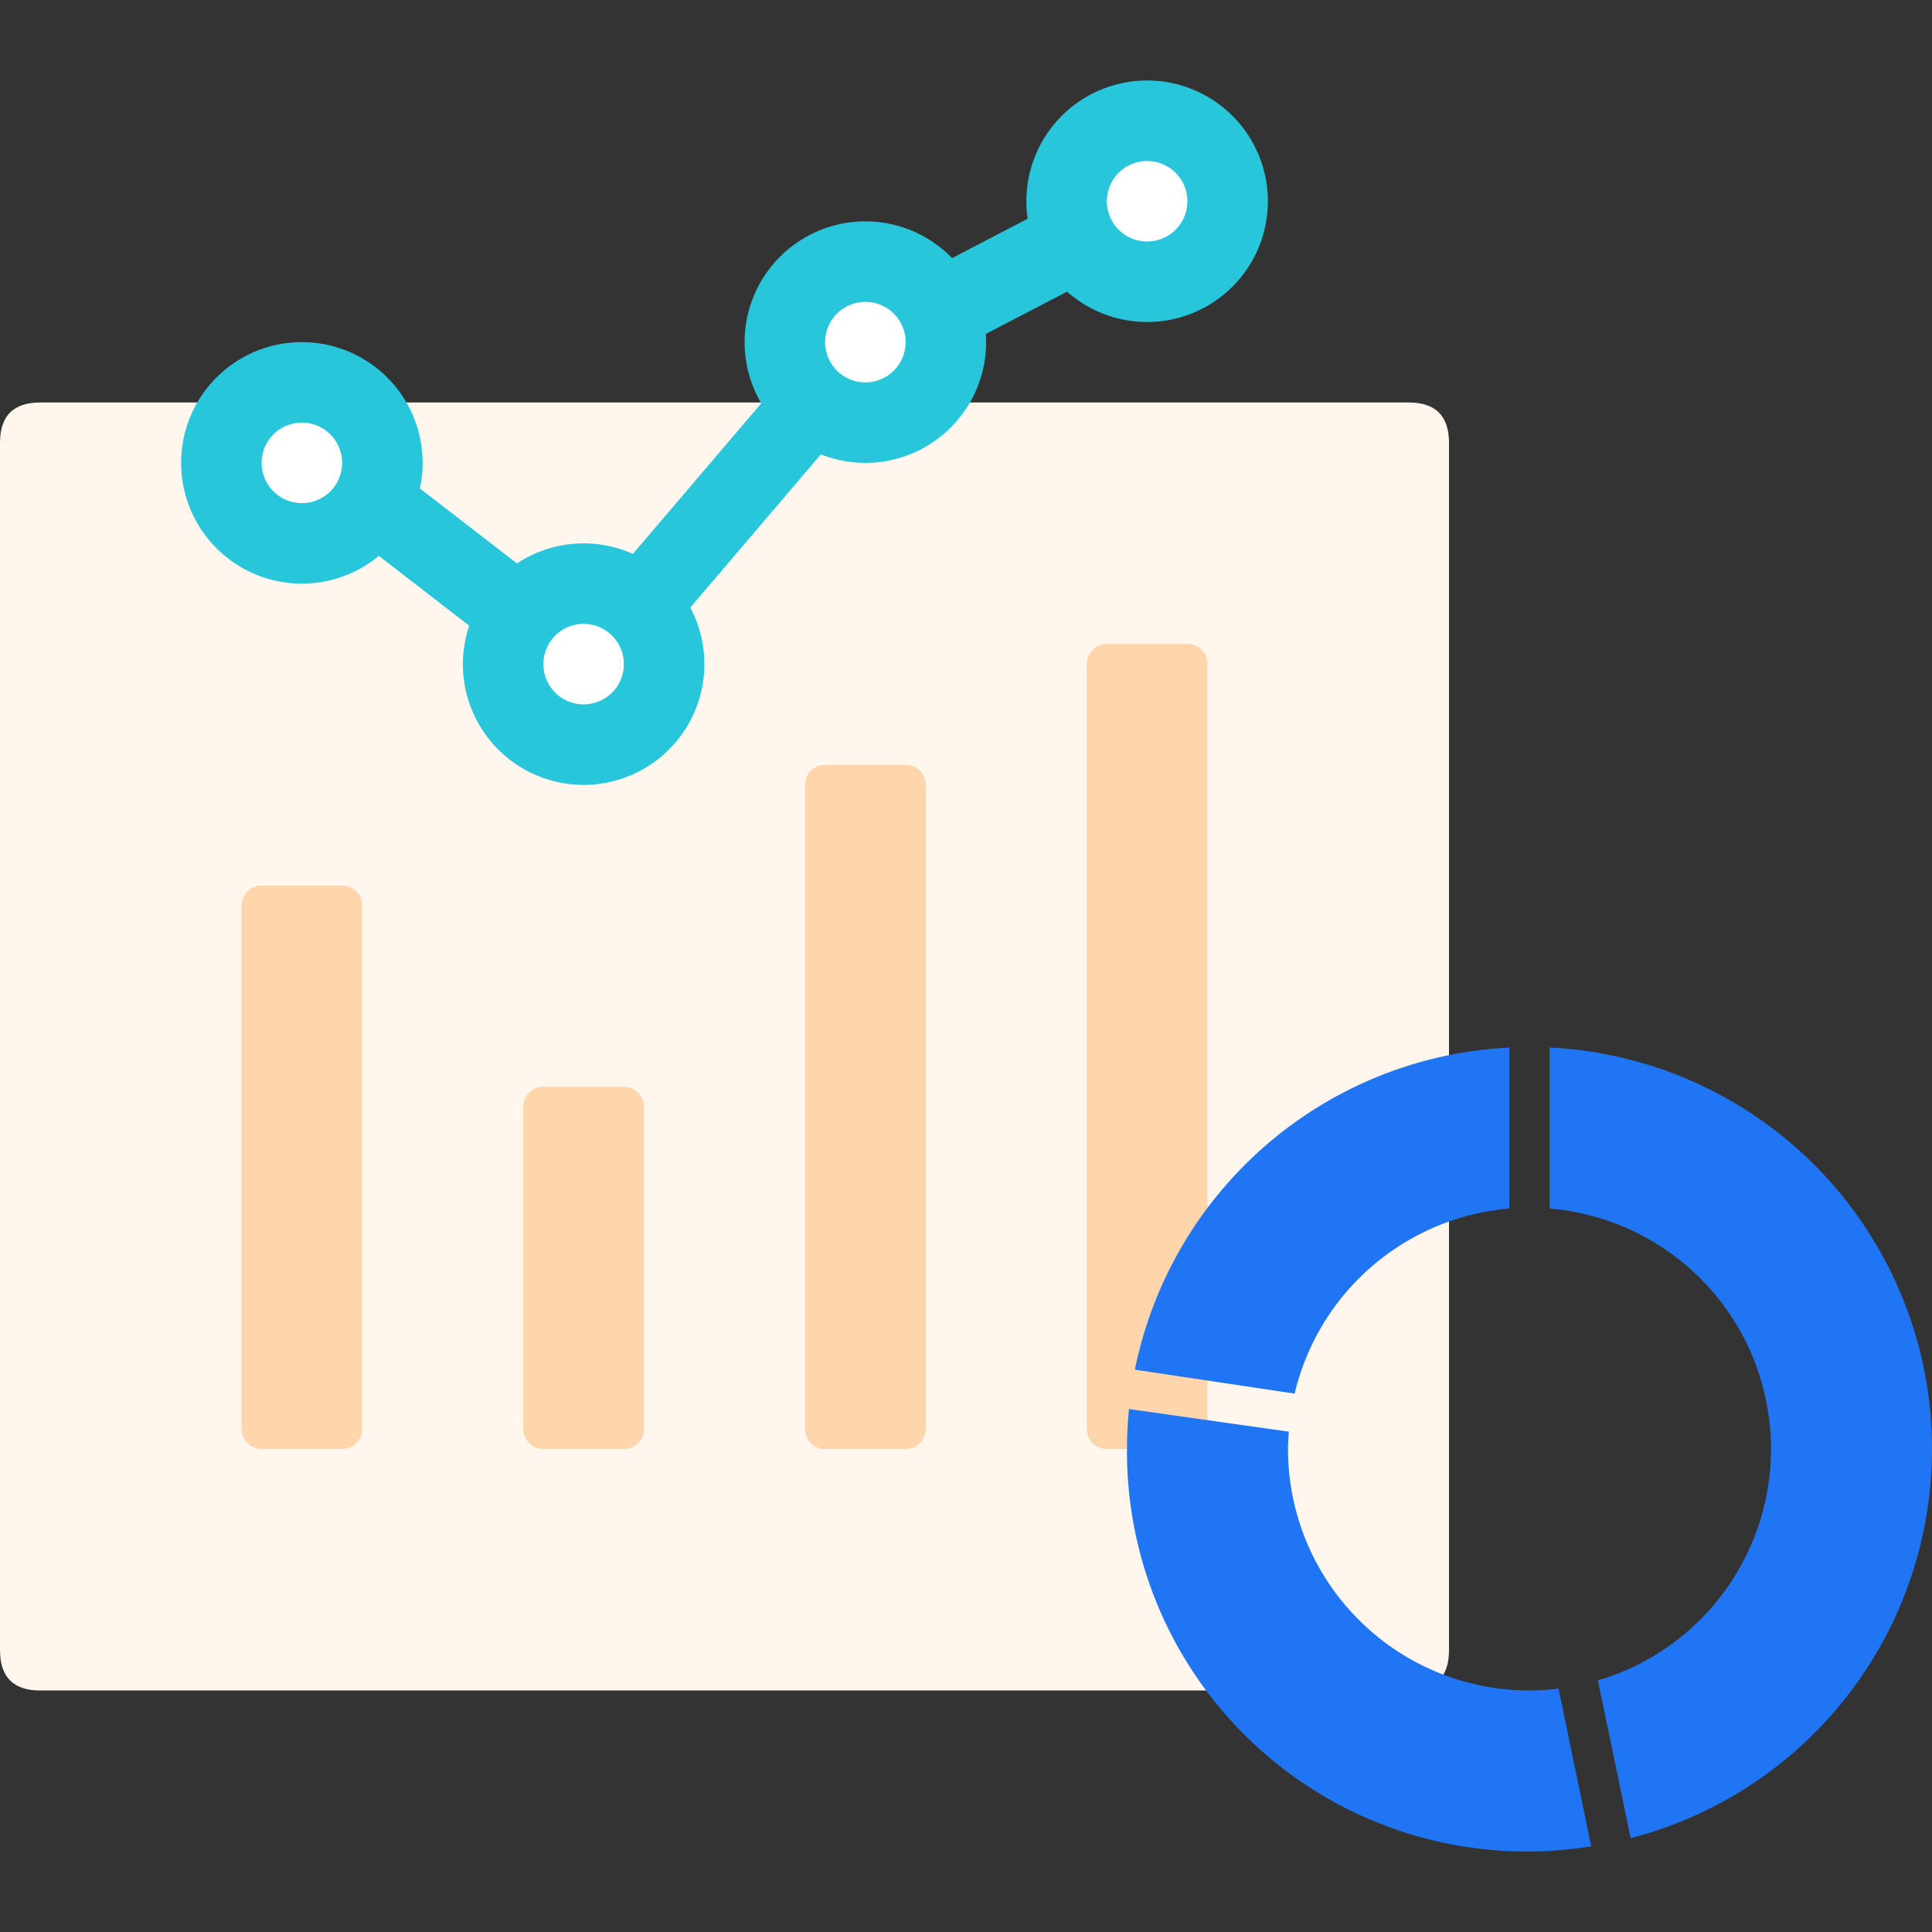
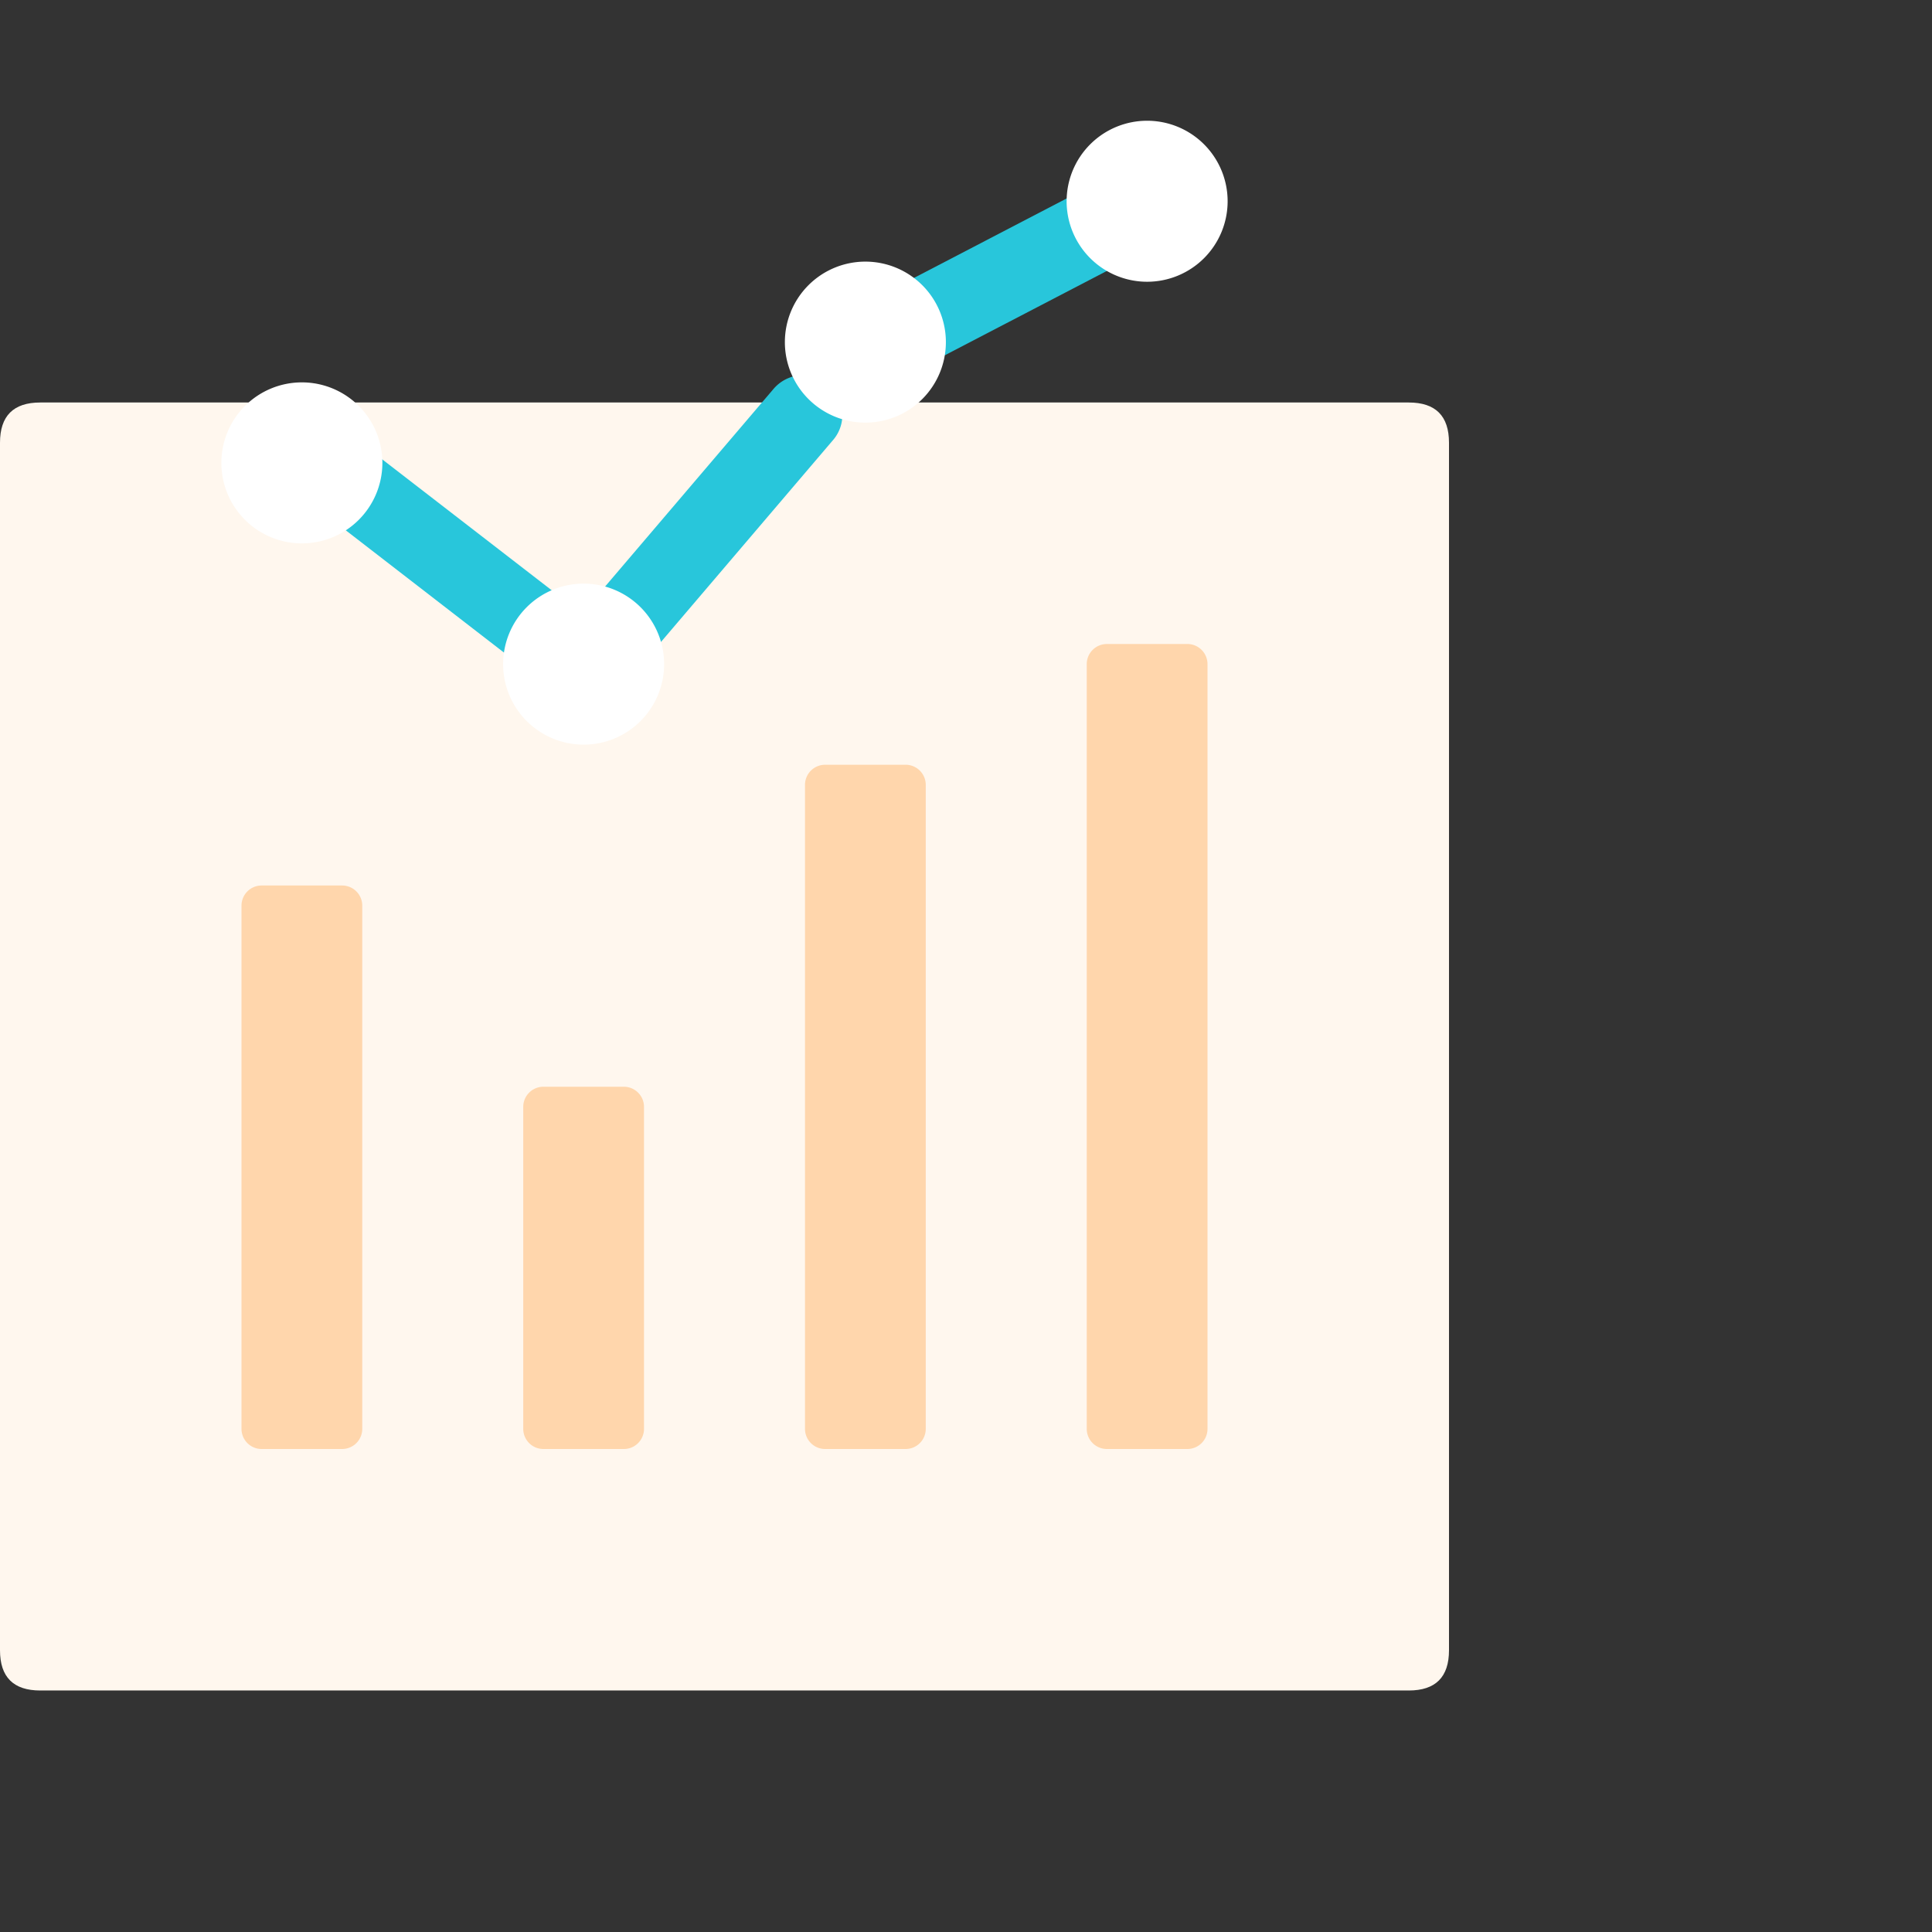
<svg xmlns="http://www.w3.org/2000/svg" class="icon" viewBox="0 0 1024 1024" width="256" height="256">
  <rect x="0" y="0" width="1024" height="1024" fill="#333333" stroke="none" />
  <path d="M0 213.333m21.333 0l725.333 0q21.333 0 21.333 21.333l0 640q0 21.333-21.333 21.333l-725.333 0q-21.333 0-21.333-21.333l0-640q0-21.333 21.333-21.333Z" fill="#FFF7EE" />
  <path d="M629.333 768h-42.667a10.667 10.667 0 0 1-10.667-10.667V352a10.667 10.667 0 0 1 10.667-10.667h42.667a10.667 10.667 0 0 1 10.667 10.667v405.333a10.667 10.667 0 0 1-10.667 10.667z m-149.333 0h-42.667a10.667 10.667 0 0 1-10.667-10.667V416a10.667 10.667 0 0 1 10.667-10.667h42.667a10.667 10.667 0 0 1 10.667 10.667v341.333a10.667 10.667 0 0 1-10.667 10.667z m-149.333 0h-42.667a10.667 10.667 0 0 1-10.667-10.667V586.667a10.667 10.667 0 0 1 10.667-10.667h42.667a10.667 10.667 0 0 1 10.667 10.667v170.667a10.667 10.667 0 0 1-10.667 10.667z m-149.333 0h-42.667a10.667 10.667 0 0 1-10.667-10.667V480a10.667 10.667 0 0 1 10.667-10.667h42.667a10.667 10.667 0 0 1 10.667 10.667v277.333a10.667 10.667 0 0 1-10.667 10.667z" fill="#FFD6AC" />
  <path d="M617.781 127.403l-160.736 83.669a20.096 20.096 0 0 1-11.733 2.133 20.32 20.32 0 0 1-3.552 19.776L327.285 367.285a20.896 20.896 0 0 1-29.355 2.389c-0.064 0-0.085-0.128-0.139-0.181s-0.427-0.235-0.619-0.384L157.547 261.195a20.896 20.896 0 0 1-3.787-29.205 20.651 20.651 0 0 1 29.056-3.808l125.643 97.067 101.536-119.125a20.832 20.832 0 0 1 18.005-7.189 22.549 22.549 0 0 1 10.272-27.616L599.008 87.68a20.672 20.672 0 0 1 28.299 10.016 22.677 22.677 0 0 1-9.525 29.707z" fill="#28C6DB" />
  <path d="M608 149.333a42.667 42.667 0 1 1 42.667-42.667 42.667 42.667 0 0 1-42.667 42.667z m-149.333 74.667a42.667 42.667 0 1 1 42.667-42.667 42.667 42.667 0 0 1-42.667 42.667zM309.333 394.667a42.667 42.667 0 1 1 42.667-42.667 42.667 42.667 0 0 1-42.667 42.667zM160 288a42.667 42.667 0 1 1 42.667-42.667 42.667 42.667 0 0 1-42.667 42.667z" fill="#FFFFFF" />
-   <path d="M608 170.667a64 64 0 1 1 64-64 64 64 0 0 1-64 64z m0-85.333a21.333 21.333 0 1 0 21.333 21.333 21.333 21.333 0 0 0-21.333-21.333zM458.667 245.333a64 64 0 1 1 64-64 64 64 0 0 1-64 64z m0-85.333a21.333 21.333 0 1 0 21.333 21.333 21.333 21.333 0 0 0-21.333-21.333zM309.333 416a64 64 0 1 1 64-64 64 64 0 0 1-64 64z m0-85.333a21.333 21.333 0 1 0 21.333 21.333 21.333 21.333 0 0 0-21.333-21.333z m-149.333-21.333a64 64 0 1 1 64-64 64 64 0 0 1-64 64z m0-85.333a21.333 21.333 0 1 0 21.333 21.333 21.333 21.333 0 0 0-21.333-21.333z" fill="#28C6DB" />
-   <path d="M864.267 974.272L846.933 890.667A128 128 0 0 0 938.667 768a127.936 127.936 0 0 0-117.333-127.456v-85.333a213.045 213.045 0 0 1 42.933 419.061zM686.197 738.635l-84.693-12.683A213.333 213.333 0 0 1 800 555.211v85.333a128 128 0 0 0-113.803 98.091z m-3.083 20.171c-0.224 3.051-0.448 6.091-0.448 9.195a128 128 0 0 0 128 128 128.597 128.597 0 0 0 15.392-1.013l17.312 83.584A211.893 211.893 0 0 1 597.333 768q0-10.731 1.067-21.184z" fill="#2075F5" />
</svg>